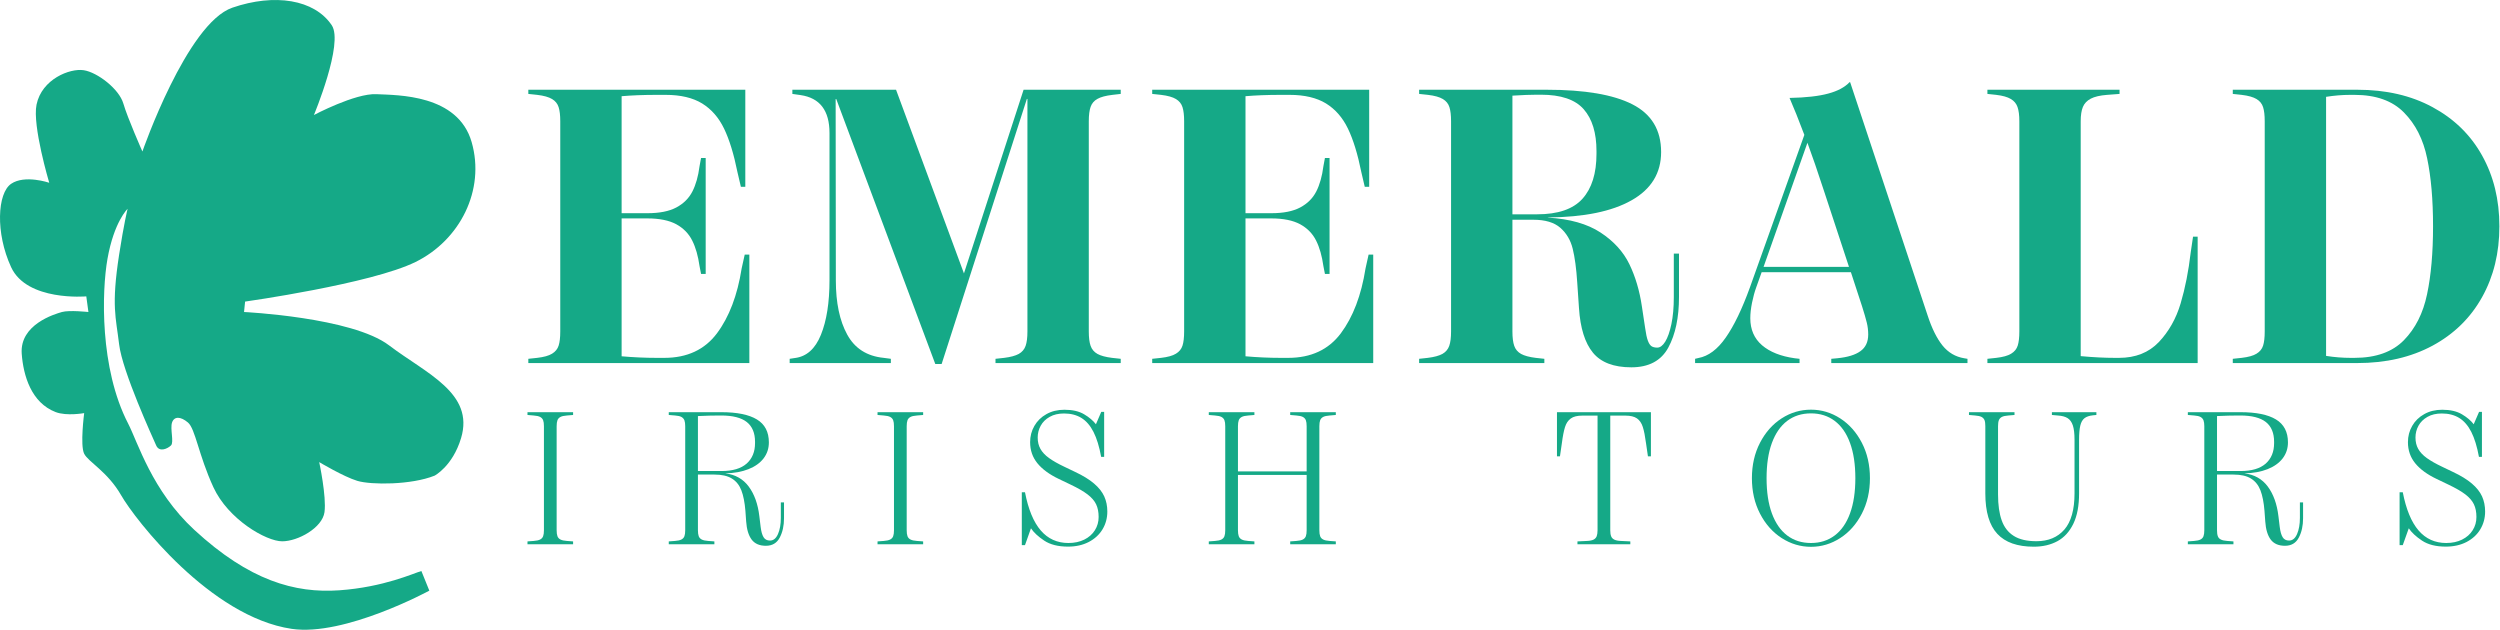
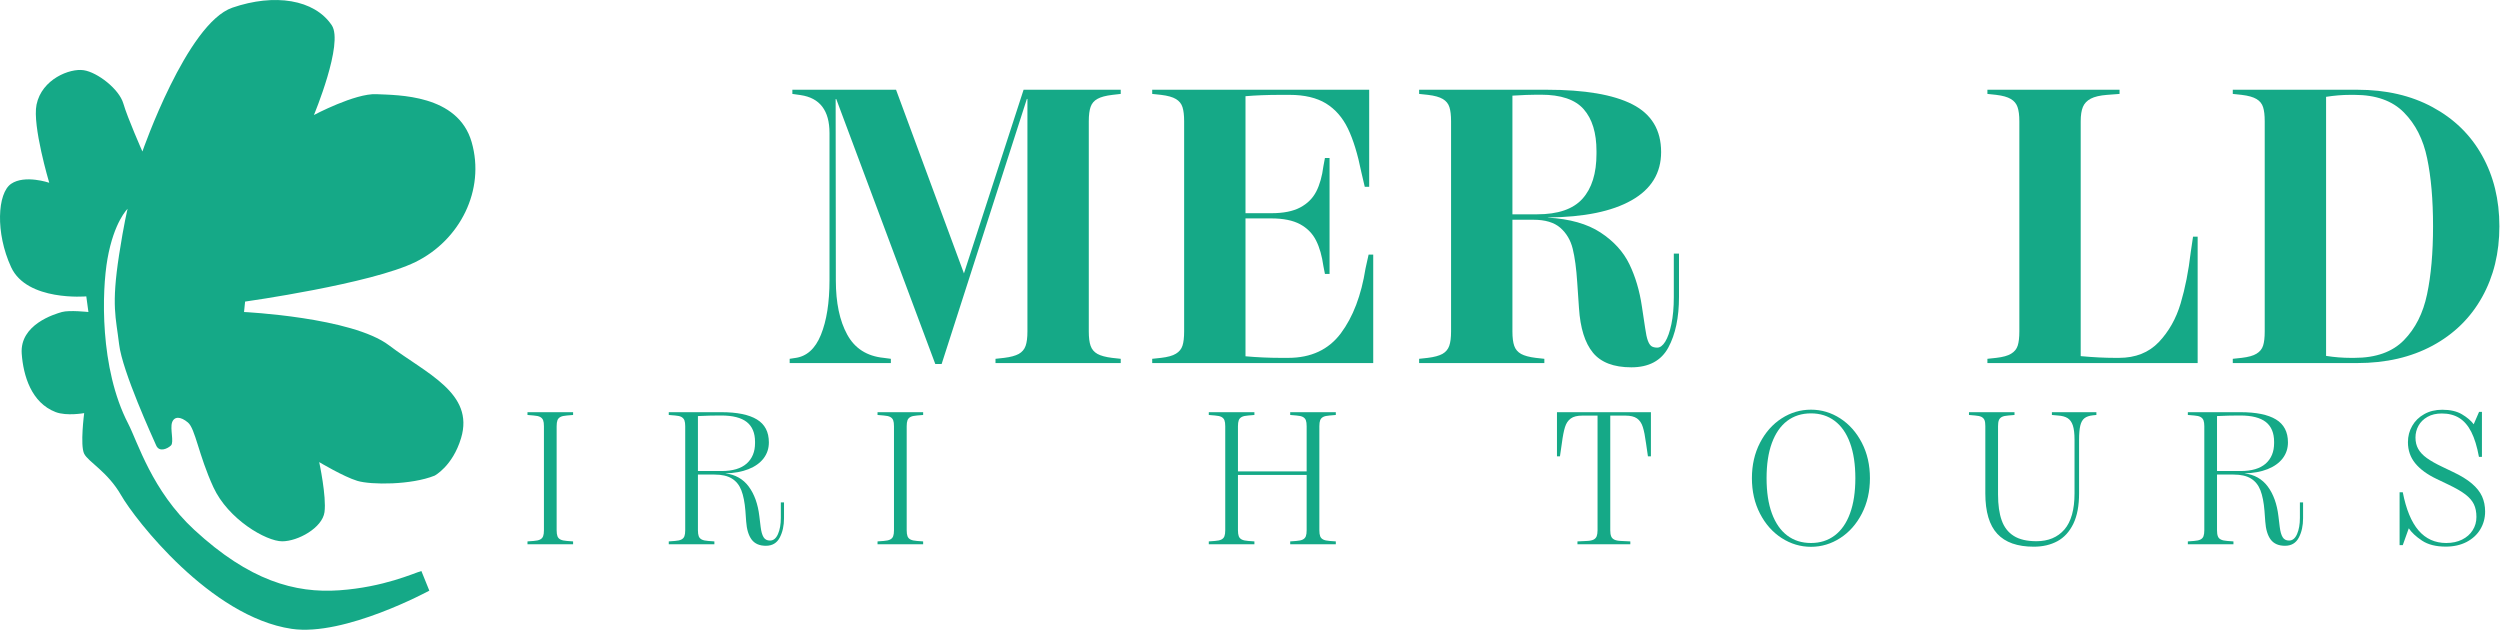
<svg xmlns="http://www.w3.org/2000/svg" width="100%" height="100%" viewBox="0 0 1372 346" version="1.1" xml:space="preserve" style="fill-rule:evenodd;clip-rule:evenodd;stroke-linejoin:round;stroke-miterlimit:2;">
  <g transform="matrix(2.101,0,0,2.09,-1323.2,-2141.49)">
    <path d="M776.185,1134.12C776.567,1133.92 777.133,1133.79 777.882,1133.74L779.493,1133.6L779.493,1132.87L767.579,1132.87L767.579,1133.6L769.19,1133.74C769.939,1133.79 770.505,1133.92 770.887,1134.12C771.27,1134.33 771.53,1134.62 771.668,1134.99C771.807,1135.36 771.876,1135.88 771.876,1136.55L771.876,1163.87C771.876,1164.54 771.807,1165.06 771.668,1165.43C771.53,1165.81 771.27,1166.1 770.887,1166.3C770.505,1166.5 769.939,1166.63 769.19,1166.68L767.579,1166.8L767.579,1167.56L779.493,1167.56L779.493,1166.8L777.882,1166.68C777.133,1166.63 776.567,1166.5 776.185,1166.3C775.802,1166.1 775.542,1165.81 775.404,1165.43C775.265,1165.06 775.196,1164.54 775.196,1163.87L775.196,1136.55C775.196,1135.88 775.265,1135.36 775.404,1134.99C775.542,1134.62 775.802,1134.33 776.185,1134.12Z" style="fill:rgb(21,169,135);fill-rule:nonzero;" />
    <path d="M834.586,1156.55L833.756,1156.55L833.756,1160.62C833.756,1162.32 833.508,1163.73 833.011,1164.87C832.515,1166.01 831.819,1166.58 830.924,1166.58C830.159,1166.58 829.597,1166.28 829.239,1165.69C828.881,1165.1 828.629,1164.2 828.482,1162.99L828.141,1160.16C827.766,1156.97 826.838,1154.38 825.357,1152.38C823.876,1150.39 821.858,1149.25 819.303,1148.95L819.303,1148.93C821.598,1148.88 823.6,1148.51 825.308,1147.83C827.017,1147.15 828.332,1146.2 829.251,1145C830.171,1143.79 830.631,1142.39 830.631,1140.8C830.631,1138.05 829.585,1136.04 827.494,1134.77C825.402,1133.5 822.314,1132.87 818.228,1132.87L804.483,1132.87L804.483,1133.6L806.143,1133.74C806.876,1133.79 807.429,1133.92 807.804,1134.13C808.178,1134.35 808.434,1134.64 808.573,1135.01C808.711,1135.39 808.78,1135.9 808.78,1136.55L808.78,1163.87C808.78,1164.54 808.711,1165.06 808.573,1165.43C808.434,1165.81 808.174,1166.1 807.791,1166.3C807.409,1166.5 806.843,1166.63 806.095,1166.68L804.483,1166.8L804.483,1167.56L816.397,1167.56L816.397,1166.8L814.786,1166.68C814.037,1166.63 813.472,1166.5 813.089,1166.3C812.707,1166.1 812.446,1165.81 812.308,1165.43C812.17,1165.06 812.1,1164.54 812.1,1163.87L812.1,1149.25L816.422,1149.25C818.326,1149.25 819.84,1149.59 820.963,1150.29C822.086,1150.98 822.912,1152.01 823.441,1153.38C823.97,1154.76 824.324,1156.56 824.503,1158.79L824.698,1161.55C824.845,1163.65 825.325,1165.24 826.139,1166.33C826.952,1167.41 828.189,1167.95 829.85,1167.95C831.51,1167.95 832.714,1167.24 833.463,1165.81C834.211,1164.39 834.586,1162.69 834.586,1160.72L834.586,1156.55ZM818.253,1148.32L812.1,1148.32L812.1,1133.89C814.151,1133.79 816.039,1133.74 817.765,1133.74L818.155,1133.74C821.199,1133.74 823.437,1134.32 824.869,1135.46C826.301,1136.61 827.017,1138.34 827.017,1140.65L827.017,1141C827.017,1143.27 826.285,1145.06 824.82,1146.37C823.355,1147.67 821.166,1148.32 818.253,1148.32Z" style="fill:rgb(21,169,135);fill-rule:nonzero;" />
    <path d="M867.621,1134.12C868.003,1133.92 868.569,1133.79 869.317,1133.74L870.929,1133.6L870.929,1132.87L859.015,1132.87L859.015,1133.6L860.626,1133.74C861.375,1133.79 861.94,1133.92 862.323,1134.12C862.705,1134.33 862.966,1134.62 863.104,1134.99C863.242,1135.36 863.311,1135.88 863.311,1136.55L863.311,1163.87C863.311,1164.54 863.242,1165.06 863.104,1165.43C862.966,1165.81 862.705,1166.1 862.323,1166.3C861.94,1166.5 861.375,1166.63 860.626,1166.68L859.015,1166.8L859.015,1167.56L870.929,1167.56L870.929,1166.8L869.317,1166.68C868.569,1166.63 868.003,1166.5 867.621,1166.3C867.238,1166.1 866.978,1165.81 866.839,1165.43C866.701,1165.06 866.632,1164.54 866.632,1163.87L866.632,1136.55C866.632,1135.88 866.701,1135.36 866.839,1134.99C866.978,1134.62 867.238,1134.33 867.621,1134.12Z" style="fill:rgb(21,169,135);fill-rule:nonzero;" />
-     <path d="M915.584,1151.62C914.356,1150.56 912.708,1149.54 910.641,1148.56L907.857,1147.22C906.148,1146.41 904.793,1145.63 903.792,1144.9C902.791,1144.17 902.051,1143.38 901.571,1142.52C901.091,1141.67 900.85,1140.67 900.85,1139.53C900.85,1138.42 901.111,1137.39 901.632,1136.43C902.153,1135.47 902.934,1134.69 903.975,1134.1C905.017,1133.5 906.27,1133.21 907.735,1133.21C909.493,1133.21 911.003,1133.6 912.264,1134.38C913.525,1135.16 914.579,1136.38 915.426,1138.05C916.272,1139.72 916.939,1141.91 917.428,1144.61L918.209,1144.61L918.209,1132.79L917.452,1132.79L916.06,1136.04C915.344,1135.1 914.323,1134.22 912.996,1133.43C911.67,1132.63 909.949,1132.23 907.833,1132.23C906.059,1132.23 904.492,1132.61 903.133,1133.38C901.774,1134.14 900.724,1135.17 899.984,1136.47C899.243,1137.76 898.873,1139.19 898.873,1140.75C898.873,1142.87 899.504,1144.71 900.765,1146.27C902.026,1147.83 903.886,1149.21 906.344,1150.39L909.395,1151.86C911.332,1152.79 912.826,1153.65 913.875,1154.46C914.925,1155.27 915.67,1156.13 916.109,1157.05C916.549,1157.97 916.768,1159.08 916.768,1160.38C916.768,1161.67 916.443,1162.83 915.792,1163.87C915.141,1164.91 914.217,1165.73 913.021,1166.33C911.825,1166.92 910.445,1167.22 908.883,1167.22C905.937,1167.22 903.524,1166.12 901.644,1163.92C899.764,1161.72 898.393,1158.38 897.53,1153.89L896.7,1153.89L896.7,1167.78L897.53,1167.78L899.093,1163.36C899.825,1164.46 900.977,1165.54 902.547,1166.59C904.118,1167.64 906.189,1168.17 908.761,1168.17C910.828,1168.17 912.638,1167.76 914.193,1166.95C915.747,1166.13 916.943,1165.03 917.782,1163.63C918.62,1162.23 919.039,1160.67 919.039,1158.96C919.039,1157.5 918.77,1156.17 918.233,1154.98C917.696,1153.8 916.813,1152.67 915.584,1151.62Z" style="fill:rgb(21,169,135);fill-rule:nonzero;" />
    <path d="M975.413,1134.12C975.796,1133.92 976.362,1133.79 977.11,1133.74L978.722,1133.6L978.722,1132.87L966.808,1132.87L966.808,1133.6L968.419,1133.74C969.168,1133.79 969.733,1133.92 970.116,1134.12C970.498,1134.33 970.759,1134.62 970.897,1134.99C971.035,1135.36 971.104,1135.88 971.104,1136.55L971.104,1148.42L953.16,1148.42L953.16,1136.55C953.16,1135.88 953.229,1135.36 953.368,1134.99C953.506,1134.62 953.766,1134.33 954.149,1134.12C954.531,1133.92 955.097,1133.79 955.846,1133.74L957.457,1133.6L957.457,1132.87L945.543,1132.87L945.543,1133.6L947.154,1133.74C947.903,1133.79 948.468,1133.92 948.851,1134.12C949.233,1134.33 949.494,1134.62 949.632,1134.99C949.771,1135.36 949.84,1135.88 949.84,1136.55L949.84,1163.87C949.84,1164.54 949.771,1165.06 949.632,1165.43C949.494,1165.81 949.233,1166.1 948.851,1166.3C948.468,1166.5 947.903,1166.63 947.154,1166.68L945.543,1166.8L945.543,1167.56L957.457,1167.56L957.457,1166.8L955.846,1166.68C955.097,1166.63 954.531,1166.5 954.149,1166.3C953.766,1166.1 953.506,1165.81 953.368,1165.43C953.229,1165.06 953.16,1164.54 953.16,1163.87L953.16,1149.35L971.104,1149.35L971.104,1163.87C971.104,1164.54 971.035,1165.06 970.897,1165.43C970.759,1165.81 970.498,1166.1 970.116,1166.3C969.733,1166.5 969.168,1166.63 968.419,1166.68L966.808,1166.8L966.808,1167.56L978.722,1167.56L978.722,1166.8L977.11,1166.68C976.362,1166.63 975.796,1166.5 975.413,1166.3C975.031,1166.1 974.771,1165.81 974.632,1165.43C974.494,1165.06 974.425,1164.54 974.425,1163.87L974.425,1136.55C974.425,1135.88 974.494,1135.36 974.632,1134.99C974.771,1134.62 975.031,1134.33 975.413,1134.12Z" style="fill:rgb(21,169,135);fill-rule:nonzero;" />
    <path d="M1061.03,1132.87L1036.49,1132.87L1036.49,1144.46L1037.27,1144.46L1037.76,1141.07C1038,1139.2 1038.28,1137.76 1038.59,1136.77C1038.9,1135.78 1039.4,1135.03 1040.09,1134.53C1040.78,1134.02 1041.78,1133.77 1043.08,1133.77L1047.09,1133.77L1047.09,1163.87C1047.09,1164.52 1047.01,1165.04 1046.87,1165.43C1046.72,1165.82 1046.45,1166.12 1046.05,1166.33C1045.65,1166.53 1045.08,1166.65 1044.33,1166.68L1041.84,1166.8L1041.84,1167.56L1055.65,1167.56L1055.65,1166.8L1053.19,1166.68C1052.44,1166.65 1051.86,1166.53 1051.46,1166.33C1051.05,1166.12 1050.77,1165.82 1050.63,1165.43C1050.48,1165.04 1050.41,1164.52 1050.41,1163.87L1050.41,1133.77L1054.39,1133.77C1055.7,1133.77 1056.71,1134.02 1057.4,1134.51C1058.09,1135.01 1058.6,1135.75 1058.91,1136.75C1059.23,1137.74 1059.51,1139.18 1059.76,1141.07L1060.25,1144.46L1061.03,1144.46L1061.03,1132.87Z" style="fill:rgb(21,169,135);fill-rule:nonzero;" />
    <path d="M1089.52,1140.91C1088.11,1143.65 1087.41,1146.75 1087.41,1150.2C1087.41,1153.65 1088.11,1156.75 1089.52,1159.5C1090.93,1162.25 1092.82,1164.39 1095.18,1165.92C1097.55,1167.45 1100.1,1168.22 1102.84,1168.22C1105.57,1168.22 1108.12,1167.45 1110.48,1165.92C1112.84,1164.39 1114.72,1162.25 1116.13,1159.5C1117.54,1156.75 1118.24,1153.65 1118.24,1150.2C1118.24,1146.75 1117.54,1143.65 1116.13,1140.91C1114.72,1138.17 1112.84,1136.03 1110.48,1134.5C1108.12,1132.97 1105.57,1132.21 1102.84,1132.21C1100.09,1132.21 1097.53,1132.97 1095.17,1134.5C1092.81,1136.03 1090.93,1138.17 1089.52,1140.91ZM1092.63,1159.45C1091.7,1156.91 1091.24,1153.83 1091.24,1150.2C1091.24,1146.57 1091.7,1143.49 1092.63,1140.95C1093.56,1138.41 1094.89,1136.48 1096.62,1135.16C1098.36,1133.84 1100.43,1133.18 1102.84,1133.18C1105.23,1133.18 1107.3,1133.84 1109.04,1135.16C1110.78,1136.48 1112.12,1138.41 1113.04,1140.96C1113.97,1143.51 1114.43,1146.59 1114.43,1150.2C1114.43,1153.81 1113.97,1156.89 1113.04,1159.44C1112.12,1161.99 1110.78,1163.92 1109.04,1165.24C1107.3,1166.56 1105.23,1167.22 1102.84,1167.22C1100.43,1167.22 1098.36,1166.56 1096.62,1165.24C1094.89,1163.92 1093.56,1161.99 1092.63,1159.45Z" style="fill:rgb(21,169,135);fill-rule:nonzero;" />
    <path d="M1177.39,1132.87L1165.77,1132.87L1165.77,1133.6L1167.31,1133.74C1168.4,1133.81 1169.25,1134.04 1169.87,1134.43C1170.49,1134.82 1170.94,1135.46 1171.24,1136.34C1171.53,1137.23 1171.68,1138.48 1171.68,1140.09L1171.68,1154.18C1171.68,1158.48 1170.79,1161.64 1169.03,1163.69C1167.26,1165.73 1164.83,1166.75 1161.74,1166.75C1159.25,1166.75 1157.27,1166.29 1155.81,1165.36C1154.34,1164.43 1153.29,1163.07 1152.66,1161.28C1152.02,1159.49 1151.7,1157.22 1151.7,1154.47L1151.7,1136.55C1151.7,1135.88 1151.77,1135.36 1151.91,1134.99C1152.05,1134.62 1152.31,1134.33 1152.69,1134.12C1153.08,1133.92 1153.64,1133.79 1154.39,1133.74L1156,1133.6L1156,1132.87L1144.11,1132.87L1144.11,1133.6L1145.7,1133.74C1146.45,1133.79 1147.01,1133.92 1147.4,1134.12C1147.78,1134.33 1148.04,1134.62 1148.18,1134.99C1148.32,1135.36 1148.38,1135.88 1148.38,1136.55L1148.38,1154.2C1148.38,1159.02 1149.43,1162.56 1151.51,1164.81C1153.59,1167.07 1156.77,1168.19 1161.03,1168.19C1163.38,1168.19 1165.43,1167.71 1167.2,1166.75C1168.96,1165.79 1170.35,1164.27 1171.36,1162.19C1172.37,1160.1 1172.87,1157.43 1172.87,1154.18L1172.87,1140.09C1172.87,1138.5 1172.98,1137.26 1173.19,1136.38C1173.4,1135.5 1173.76,1134.86 1174.28,1134.45C1174.79,1134.05 1175.53,1133.79 1176.49,1133.69L1177.39,1133.6L1177.39,1132.87Z" style="fill:rgb(21,169,135);fill-rule:nonzero;" />
    <path d="M1231.38,1156.55L1230.55,1156.55L1230.55,1160.62C1230.55,1162.32 1230.3,1163.73 1229.81,1164.87C1229.31,1166.01 1228.62,1166.58 1227.72,1166.58C1226.96,1166.58 1226.39,1166.28 1226.04,1165.69C1225.68,1165.1 1225.43,1164.2 1225.28,1162.99L1224.94,1160.16C1224.56,1156.97 1223.63,1154.38 1222.15,1152.38C1220.67,1150.39 1218.65,1149.25 1216.1,1148.95L1216.1,1148.93C1218.39,1148.88 1220.4,1148.51 1222.11,1147.83C1223.81,1147.15 1225.13,1146.2 1226.05,1145C1226.97,1143.79 1227.43,1142.39 1227.43,1140.8C1227.43,1138.05 1226.38,1136.04 1224.29,1134.77C1222.2,1133.5 1219.11,1132.87 1215.03,1132.87L1201.28,1132.87L1201.28,1133.6L1202.94,1133.74C1203.67,1133.79 1204.23,1133.92 1204.6,1134.13C1204.98,1134.35 1205.23,1134.64 1205.37,1135.01C1205.51,1135.39 1205.58,1135.9 1205.58,1136.55L1205.58,1163.87C1205.58,1164.54 1205.51,1165.06 1205.37,1165.43C1205.23,1165.81 1204.97,1166.1 1204.59,1166.3C1204.21,1166.5 1203.64,1166.63 1202.89,1166.68L1201.28,1166.8L1201.28,1167.56L1213.19,1167.56L1213.19,1166.8L1211.58,1166.68C1210.83,1166.63 1210.27,1166.5 1209.89,1166.3C1209.5,1166.1 1209.24,1165.81 1209.11,1165.43C1208.97,1165.06 1208.9,1164.54 1208.9,1163.87L1208.9,1149.25L1213.22,1149.25C1215.12,1149.25 1216.64,1149.59 1217.76,1150.29C1218.88,1150.98 1219.71,1152.01 1220.24,1153.38C1220.77,1154.76 1221.12,1156.56 1221.3,1158.79L1221.5,1161.55C1221.64,1163.65 1222.12,1165.24 1222.93,1166.33C1223.75,1167.41 1224.99,1167.95 1226.65,1167.95C1228.31,1167.95 1229.51,1167.24 1230.26,1165.81C1231.01,1164.39 1231.38,1162.69 1231.38,1160.72L1231.38,1156.55ZM1215.05,1148.32L1208.9,1148.32L1208.9,1133.89C1210.95,1133.79 1212.84,1133.74 1214.56,1133.74L1214.95,1133.74C1218,1133.74 1220.23,1134.32 1221.67,1135.46C1223.1,1136.61 1223.81,1138.34 1223.81,1140.65L1223.81,1141C1223.81,1143.27 1223.08,1145.06 1221.62,1146.37C1220.15,1147.67 1217.96,1148.32 1215.05,1148.32Z" style="fill:rgb(21,169,135);fill-rule:nonzero;" />
    <path d="M1275.48,1151.62C1274.25,1150.56 1272.6,1149.54 1270.53,1148.56L1267.75,1147.22C1266.04,1146.41 1264.69,1145.63 1263.68,1144.9C1262.68,1144.17 1261.94,1143.38 1261.46,1142.52C1260.98,1141.67 1260.74,1140.67 1260.74,1139.53C1260.74,1138.42 1261,1137.39 1261.52,1136.43C1262.05,1135.47 1262.83,1134.69 1263.87,1134.1C1264.91,1133.5 1266.16,1133.21 1267.63,1133.21C1269.39,1133.21 1270.89,1133.6 1272.16,1134.38C1273.42,1135.16 1274.47,1136.38 1275.32,1138.05C1276.16,1139.72 1276.83,1141.91 1277.32,1144.61L1278.1,1144.61L1278.1,1132.79L1277.35,1132.79L1275.95,1136.04C1275.24,1135.1 1274.22,1134.22 1272.89,1133.43C1271.56,1132.63 1269.84,1132.23 1267.73,1132.23C1265.95,1132.23 1264.38,1132.61 1263.03,1133.38C1261.67,1134.14 1260.62,1135.17 1259.88,1136.47C1259.14,1137.76 1258.77,1139.19 1258.77,1140.75C1258.77,1142.87 1259.4,1144.71 1260.66,1146.27C1261.92,1147.83 1263.78,1149.21 1266.24,1150.39L1269.29,1151.86C1271.23,1152.79 1272.72,1153.65 1273.77,1154.46C1274.82,1155.27 1275.56,1156.13 1276,1157.05C1276.44,1157.97 1276.66,1159.08 1276.66,1160.38C1276.66,1161.67 1276.34,1162.83 1275.68,1163.87C1275.03,1164.91 1274.11,1165.73 1272.91,1166.33C1271.72,1166.92 1270.34,1167.22 1268.78,1167.22C1265.83,1167.22 1263.42,1166.12 1261.54,1163.92C1259.66,1161.72 1258.29,1158.38 1257.42,1153.89L1256.59,1153.89L1256.59,1167.78L1257.42,1167.78L1258.99,1163.36C1259.72,1164.46 1260.87,1165.54 1262.44,1166.59C1264.01,1167.64 1266.08,1168.17 1268.65,1168.17C1270.72,1168.17 1272.53,1167.76 1274.09,1166.95C1275.64,1166.13 1276.84,1165.03 1277.67,1163.63C1278.51,1162.23 1278.93,1160.67 1278.93,1158.96C1278.93,1157.5 1278.66,1156.17 1278.13,1154.98C1277.59,1153.8 1276.71,1152.67 1275.48,1151.62Z" style="fill:rgb(21,169,135);fill-rule:nonzero;" />
  </g>
  <g transform="matrix(4.324,0,0,4.324,-3026.32,-4849.28)">
-     <path d="M794.996,1153.79L794.41,1153.79L794.019,1155.55C793.482,1158.96 792.437,1161.71 790.882,1163.79C789.328,1165.86 787.102,1166.9 784.205,1166.9L783.253,1166.9C781.755,1166.9 780.266,1166.83 778.785,1166.7L778.785,1149.2L782.057,1149.2C783.586,1149.2 784.807,1149.45 785.719,1149.94C786.63,1150.44 787.306,1151.13 787.745,1152.01C788.184,1152.88 788.494,1153.97 788.673,1155.25L788.868,1156.25L789.454,1156.25L789.454,1141.53L788.868,1141.53L788.673,1142.58C788.51,1143.85 788.209,1144.92 787.769,1145.78C787.33,1146.64 786.65,1147.32 785.731,1147.81C784.811,1148.3 783.586,1148.54 782.057,1148.54L778.785,1148.54L778.785,1133.69C780.071,1133.58 781.552,1133.52 783.228,1133.52L784.376,1133.52C786.28,1133.52 787.822,1133.89 789.002,1134.61C790.182,1135.34 791.11,1136.4 791.786,1137.8C792.461,1139.2 793.027,1141.04 793.482,1143.31L793.922,1145.19L794.483,1145.19L794.483,1132.87L766.944,1132.87L766.944,1133.4L768.067,1133.52C768.914,1133.62 769.544,1133.8 769.959,1134.05C770.374,1134.3 770.651,1134.64 770.789,1135.08C770.928,1135.51 770.997,1136.1 770.997,1136.87L770.997,1163.55C770.997,1164.32 770.928,1164.92 770.789,1165.35C770.651,1165.78 770.374,1166.12 769.959,1166.37C769.544,1166.63 768.914,1166.8 768.067,1166.9L766.944,1167.02L766.944,1167.56L794.996,1167.56L794.996,1153.79Z" style="fill:rgb(21,169,135);fill-rule:nonzero;" />
    <path d="M839.177,1134.03C839.6,1133.79 840.235,1133.62 841.081,1133.52L842.131,1133.4L842.131,1132.87L829.802,1132.87L822.233,1156.18L813.615,1132.87L800.456,1132.87L800.456,1133.4L801.506,1133.55C803.947,1133.91 805.168,1135.51 805.168,1138.36L805.168,1157.06C805.168,1159.88 804.806,1162.18 804.081,1163.97C803.357,1165.76 802.254,1166.74 800.773,1166.92L800.114,1167.02L800.114,1167.56L812.956,1167.56L812.956,1167.02L812.053,1166.9C809.92,1166.69 808.374,1165.7 807.414,1163.94C806.454,1162.19 805.974,1159.9 805.974,1157.08L805.949,1134.06L806.022,1134.04L818.596,1167.68L819.401,1167.68L830.217,1134.04L830.29,1134.04L830.29,1163.55C830.29,1164.34 830.213,1164.94 830.058,1165.38C829.903,1165.82 829.614,1166.16 829.191,1166.4C828.768,1166.63 828.15,1166.8 827.336,1166.9L826.237,1167.02L826.237,1167.56L842.131,1167.56L842.131,1167.02L841.032,1166.9C840.218,1166.8 839.6,1166.63 839.177,1166.4C838.753,1166.16 838.465,1165.82 838.31,1165.38C838.155,1164.94 838.078,1164.34 838.078,1163.55L838.078,1136.87C838.078,1136.09 838.155,1135.48 838.31,1135.04C838.465,1134.6 838.753,1134.26 839.177,1134.03Z" style="fill:rgb(21,169,135);fill-rule:nonzero;" />
    <path d="M874.178,1153.79L873.592,1153.79L873.201,1155.55C872.664,1158.96 871.618,1161.71 870.064,1163.79C868.51,1165.86 866.284,1166.9 863.387,1166.9L862.434,1166.9C860.937,1166.9 859.448,1166.83 857.967,1166.7L857.967,1149.2L861.238,1149.2C862.768,1149.2 863.989,1149.45 864.9,1149.94C865.812,1150.44 866.487,1151.13 866.927,1152.01C867.366,1152.88 867.675,1153.97 867.854,1155.25L868.05,1156.25L868.636,1156.25L868.636,1141.53L868.05,1141.53L867.854,1142.58C867.692,1143.85 867.391,1144.92 866.951,1145.78C866.512,1146.64 865.832,1147.32 864.912,1147.81C863.993,1148.3 862.768,1148.54 861.238,1148.54L857.967,1148.54L857.967,1133.69C859.253,1133.58 860.734,1133.52 862.41,1133.52L863.558,1133.52C865.462,1133.52 867.004,1133.89 868.184,1134.61C869.364,1135.34 870.292,1136.4 870.967,1137.8C871.643,1139.2 872.208,1141.04 872.664,1143.31L873.103,1145.19L873.665,1145.19L873.665,1132.87L846.126,1132.87L846.126,1133.4L847.249,1133.52C848.095,1133.62 848.726,1133.8 849.141,1134.05C849.556,1134.3 849.833,1134.64 849.971,1135.08C850.109,1135.51 850.179,1136.1 850.179,1136.87L850.179,1163.55C850.179,1164.32 850.109,1164.92 849.971,1165.35C849.833,1165.78 849.556,1166.12 849.141,1166.37C848.726,1166.63 848.095,1166.8 847.249,1166.9L846.126,1167.02L846.126,1167.56L874.178,1167.56L874.178,1153.79Z" style="fill:rgb(21,169,135);fill-rule:nonzero;" />
    <path d="M912.987,1153.67L912.328,1153.67L912.328,1159.18C912.328,1160.5 912.226,1161.64 912.023,1162.61C911.819,1163.58 911.559,1164.32 911.242,1164.84C910.924,1165.35 910.586,1165.6 910.228,1165.6C909.919,1165.6 909.675,1165.54 909.496,1165.42C909.317,1165.3 909.162,1165.06 909.032,1164.71C908.902,1164.36 908.788,1163.83 908.69,1163.11L908.275,1160.36C907.982,1158.37 907.453,1156.59 906.688,1155.01C905.923,1153.43 904.703,1152.09 903.026,1150.99C901.35,1149.89 899.12,1149.26 896.337,1149.1L896.337,1149.08C900.927,1149.04 904.471,1148.32 906.969,1146.9C909.468,1145.49 910.717,1143.44 910.717,1140.78C910.717,1137.98 909.5,1135.96 907.067,1134.72C904.634,1133.48 901.008,1132.87 896.19,1132.87L880.004,1132.87L880.004,1133.4L881.127,1133.52C881.973,1133.62 882.604,1133.8 883.019,1134.05C883.434,1134.3 883.711,1134.64 883.849,1135.08C883.987,1135.51 884.057,1136.1 884.057,1136.87L884.057,1163.55C884.057,1164.34 883.979,1164.94 883.825,1165.38C883.67,1165.82 883.381,1166.16 882.958,1166.4C882.535,1166.63 881.916,1166.8 881.102,1166.9L880.004,1167.02L880.004,1167.56L895.897,1167.56L895.897,1167.02L894.799,1166.9C893.985,1166.8 893.366,1166.63 892.943,1166.4C892.52,1166.16 892.231,1165.82 892.077,1165.38C891.922,1164.94 891.845,1164.34 891.845,1163.55L891.845,1149.37L894.506,1149.37C896.003,1149.37 897.142,1149.71 897.924,1150.39C898.705,1151.08 899.23,1151.96 899.498,1153.06C899.767,1154.15 899.958,1155.58 900.072,1157.35L900.292,1160.58C900.455,1163.11 901.045,1165 902.062,1166.24C903.079,1167.48 904.703,1168.1 906.933,1168.1C909.162,1168.1 910.729,1167.26 911.632,1165.59C912.536,1163.92 912.987,1161.78 912.987,1159.16L912.987,1153.67ZM894.97,1148.68L891.845,1148.68L891.845,1133.62C893.114,1133.54 894.156,1133.5 894.97,1133.5L895.458,1133.5C897.997,1133.5 899.808,1134.11 900.89,1135.34C901.972,1136.57 902.514,1138.34 902.514,1140.65L902.514,1141C902.514,1143.49 901.919,1145.39 900.731,1146.71C899.543,1148.03 897.623,1148.68 894.97,1148.68Z" style="fill:rgb(21,169,135);fill-rule:nonzero;" />
-     <path d="M949.6,1167.02L949.184,1166.95C948.078,1166.77 947.162,1166.23 946.438,1165.34C945.714,1164.44 945.083,1163.17 944.546,1161.53L934.707,1131.91L934.634,1131.91C934.031,1132.55 933.136,1133.03 931.948,1133.35C930.76,1133.68 929.116,1133.87 927.017,1133.91C927.554,1135.14 928.18,1136.7 928.896,1138.6L921.987,1157.96C920.994,1160.7 919.973,1162.82 918.923,1164.32C917.873,1165.83 916.714,1166.69 915.444,1166.92L915.029,1167.02L915.029,1167.56L928.286,1167.56L928.286,1167.02L927.676,1166.95C925.902,1166.7 924.518,1166.15 923.525,1165.3C922.532,1164.44 922.036,1163.3 922.036,1161.87C922.036,1161.28 922.109,1160.63 922.256,1159.9C922.402,1159.18 922.581,1158.52 922.793,1157.94L923.476,1156.03L934.805,1156.03L936.221,1160.36C936.497,1161.23 936.697,1161.92 936.819,1162.42C936.941,1162.91 937.002,1163.42 937.002,1163.94C937.002,1164.87 936.676,1165.57 936.025,1166.04C935.374,1166.52 934.39,1166.82 933.071,1166.95L932.314,1167.02L932.314,1167.56L949.6,1167.56L949.6,1167.02ZM934.56,1155.35L923.721,1155.35L929.287,1139.6C929.873,1141.18 930.581,1143.24 931.411,1145.78L934.56,1155.35Z" style="fill:rgb(21,169,135);fill-rule:nonzero;" />
    <path d="M978.814,1151.52L978.228,1151.52L977.935,1153.5C977.659,1155.89 977.232,1158.05 976.654,1159.99C976.076,1161.93 975.152,1163.56 973.883,1164.9C972.613,1166.23 970.929,1166.9 968.829,1166.9L968.341,1166.9C967.039,1166.9 965.582,1166.83 963.971,1166.68L963.971,1136.87C963.971,1136.1 964.064,1135.5 964.251,1135.05C964.439,1134.6 964.772,1134.25 965.252,1134C965.732,1133.75 966.42,1133.59 967.315,1133.52L968.902,1133.4L968.902,1132.87L952.13,1132.87L952.13,1133.4L953.253,1133.52C954.067,1133.62 954.681,1133.79 955.096,1134.04C955.511,1134.28 955.796,1134.62 955.951,1135.06C956.105,1135.5 956.183,1136.1 956.183,1136.87L956.183,1163.55C956.183,1164.32 956.113,1164.92 955.975,1165.35C955.837,1165.78 955.56,1166.12 955.145,1166.37C954.73,1166.63 954.099,1166.8 953.253,1166.9L952.13,1167.02L952.13,1167.56L978.814,1167.56L978.814,1151.52Z" style="fill:rgb(21,169,135);fill-rule:nonzero;" />
    <path d="M1008.63,1135.08C1005.9,1133.6 1002.72,1132.87 999.069,1132.87L983.273,1132.87L983.273,1133.4L984.396,1133.52C985.243,1133.62 985.873,1133.8 986.288,1134.05C986.704,1134.3 986.98,1134.64 987.119,1135.08C987.257,1135.51 987.326,1136.1 987.326,1136.87L987.326,1163.55C987.326,1164.32 987.257,1164.92 987.119,1165.35C986.98,1165.78 986.704,1166.12 986.288,1166.37C985.873,1166.63 985.243,1166.8 984.396,1166.9L983.273,1167.02L983.273,1167.56L999.069,1167.56C1002.72,1167.56 1005.9,1166.82 1008.63,1165.35C1011.35,1163.88 1013.45,1161.82 1014.91,1159.2C1016.38,1156.57 1017.11,1153.57 1017.11,1150.2C1017.11,1146.83 1016.38,1143.84 1014.91,1141.21C1013.45,1138.59 1011.35,1136.55 1008.63,1135.08ZM1004.99,1164.66C1003.53,1166.15 1001.44,1166.9 998.703,1166.9L998.239,1166.9C997.23,1166.9 996.188,1166.82 995.114,1166.65L995.114,1133.77C996.123,1133.61 997.149,1133.52 998.19,1133.52L998.703,1133.52C1001.44,1133.52 1003.54,1134.27 1005,1135.76C1006.47,1137.25 1007.45,1139.18 1007.94,1141.57C1008.44,1143.95 1008.69,1146.83 1008.69,1150.2C1008.69,1153.55 1008.44,1156.43 1007.93,1158.83C1007.43,1161.23 1006.45,1163.17 1004.99,1164.66Z" style="fill:rgb(21,169,135);fill-rule:nonzero;" />
  </g>
  <g transform="matrix(4.648,0,0,4.576,-104.862,-57.569)">
    <path d="M39.375,30.75C39.375,30.75 44.625,15.375 50,13.5C54.979,11.763 59.678,12.504 61.732,15.609C63.162,17.772 59.625,26.375 59.625,26.375C59.625,26.375 64.5,23.75 67,23.875C69.5,24 76.625,23.875 78.25,29.625C79.875,35.375 76.875,41.375 71.625,44C66.375,46.625 51.5,48.75 51.5,48.75L51.375,50C51.375,50 64.125,50.625 68.5,54C72.875,57.375 78.604,59.711 77,65.125C76,68.5 73.875,69.625 73.875,69.625C71.125,70.75 66.375,70.75 64.75,70.25C63.125,69.75 60.25,68 60.25,68C60.25,68 61.125,72.125 60.875,74C60.625,75.875 57.75,77.5 55.875,77.5C54,77.5 49.5,74.875 47.75,71C46,67.125 45.625,64 44.75,63.25C43.875,62.5 43.125,62.5 42.875,63.25C42.625,64 43.125,65.625 42.75,66C42.375,66.375 41.375,66.875 41,66C40.625,65.125 37,57.125 36.625,53.875C36.25,50.625 35.687,49.312 36.625,43.125C37.184,39.438 37.625,37.625 37.625,37.625C37.625,37.625 36.025,39.167 35.25,43.625C34.579,47.488 34.312,56.75 37.688,63.375C38.83,65.616 40.501,71.438 45.501,76.125C51.995,82.214 57.376,83.75 62.626,83.375C67.876,83 71.439,81.312 72.314,81.062L73.252,83.416C73.252,83.416 63.252,88.937 57.002,87.999C47.407,86.56 38.502,74.874 36.877,71.999C35.252,69.124 33,68 32.5,67C32,66 32.5,62.125 32.5,62.125C32.5,62.125 30.426,62.509 29.125,62C26.25,60.875 25.312,57.621 25.125,55C24.875,51.5 29,50.25 29.875,50C30.75,49.75 33,50 33,50L32.75,48.125C32.75,48.125 25.75,48.75 23.875,44.625C22,40.5 22.25,35.75 23.875,34.625C25.5,33.5 28.375,34.5 28.375,34.5C28.375,34.5 26.36,27.65 26.875,25.125C27.5,22.063 30.813,20.75 32.438,21C34.063,21.25 36.626,23.25 37.126,25C37.626,26.75 39.375,30.75 39.375,30.75Z" style="fill:rgb(21,169,135);fill-rule:nonzero;" />
  </g>
</svg>